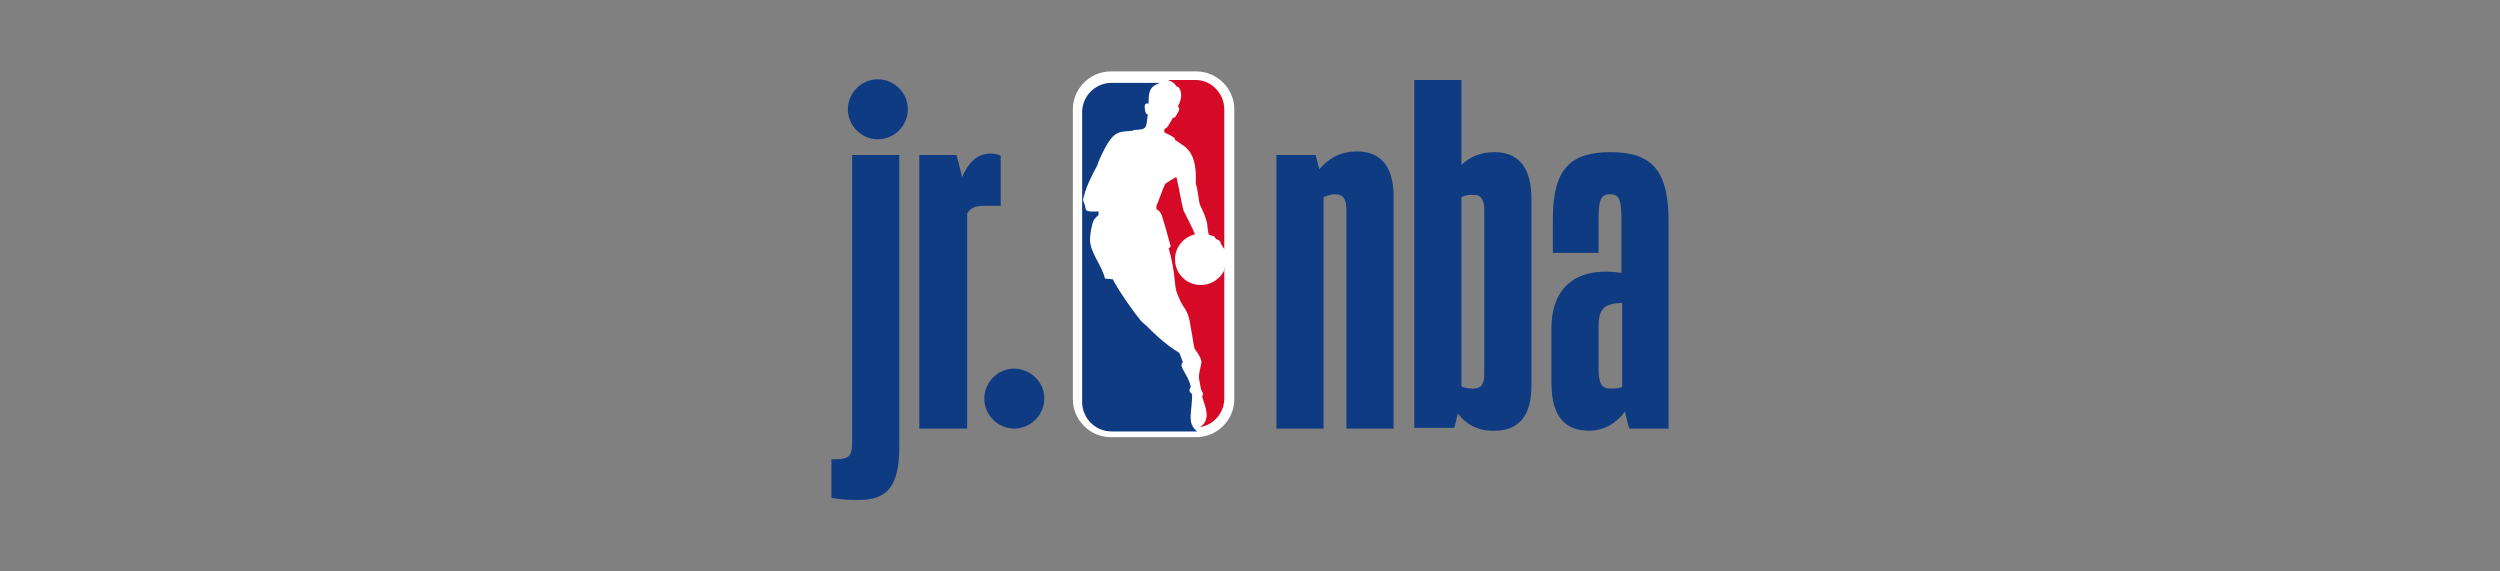
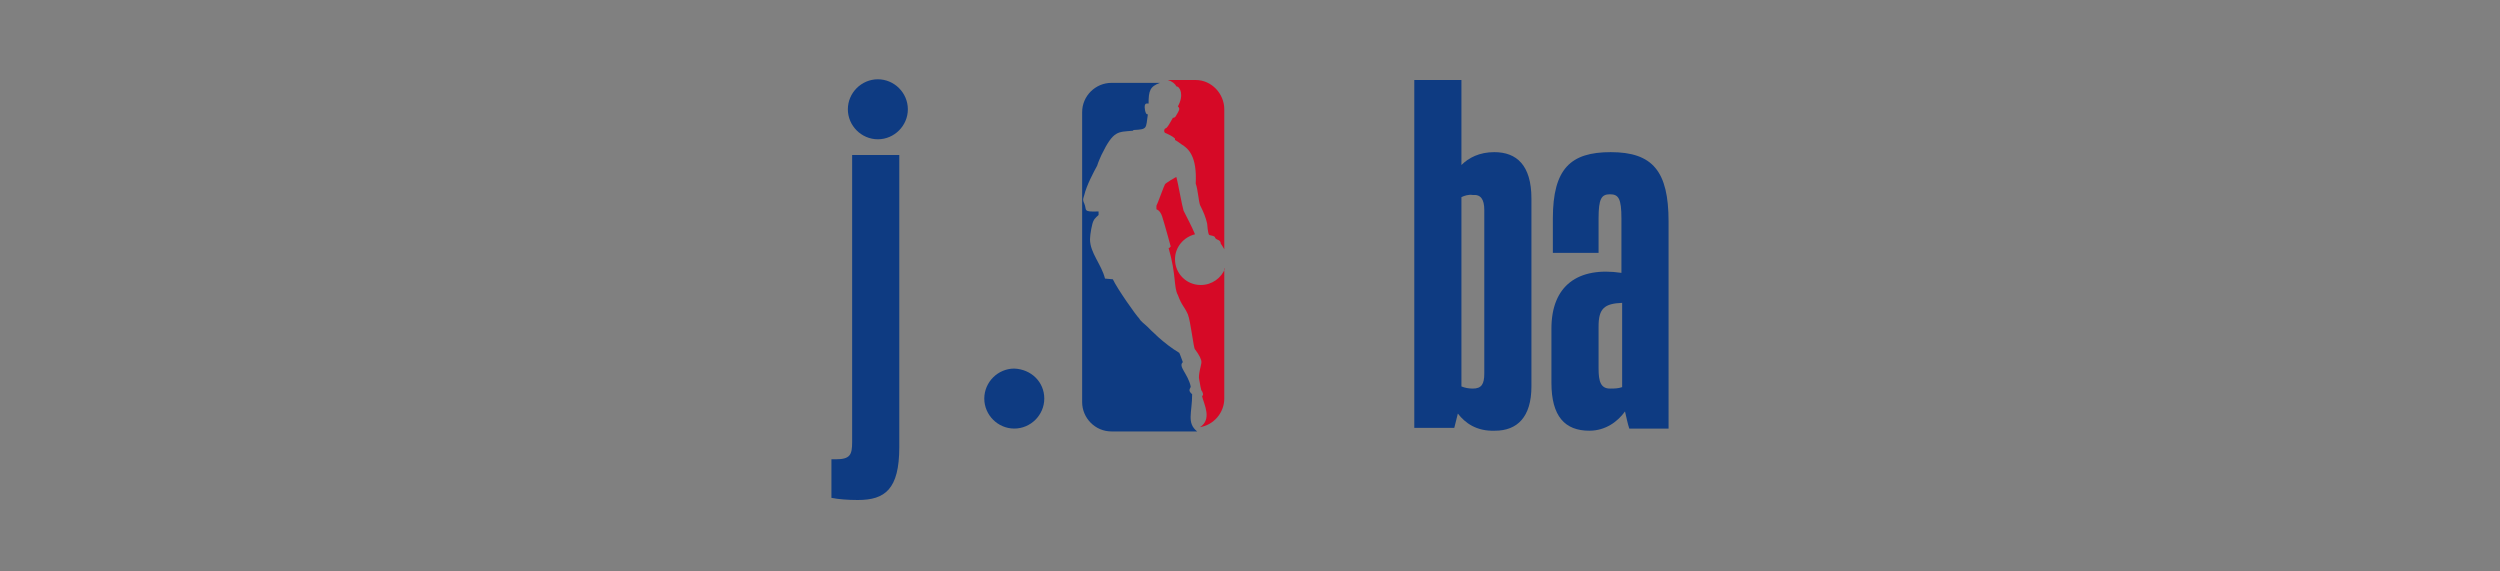
<svg xmlns="http://www.w3.org/2000/svg" xmlns:xlink="http://www.w3.org/1999/xlink" version="1.1" id="Capa_1" x="0px" y="0px" viewBox="0 0 350 80" style="enable-background:new 0 0 350 80;" xml:space="preserve">
  <rect x="0" y="0" width="350" height="80" fill="#808080" stroke="none" />
  <style type="text/css">
	.st0{clip-path:url(#SVGID_2_);fill:#FFFFFF;}
	.st1{clip-path:url(#SVGID_2_);fill:#0E3B82;}
	.st2{clip-path:url(#SVGID_2_);fill:#D60926;}
</style>
  <g>
    <defs>
      <rect id="SVGID_1_" x="116.4" y="10" width="117.2" height="60" />
    </defs>
    <clipPath id="SVGID_2_">
      <use xlink:href="#SVGID_1_" style="overflow:visible;" />
    </clipPath>
-     <path class="st0" d="M167.5,10h-12c-2.9,0-5.3,2.4-5.3,5.3v40.6c0,2.9,2.4,5.3,5.3,5.3h12c2.9,0,5.3-2.4,5.3-5.3V15.3   C172.8,12.4,170.4,10,167.5,10" />
    <path class="st1" d="M166.9,55.2c-0.7-0.6-0.2-0.8-0.2-1.1c-0.4-1.8-1.8-2.8-1.1-3.4c-0.2-0.6-0.5-1.3-0.5-1.3   c-2.2-1.3-4.1-3.3-4.4-3.6c-0.4-0.4-1-0.8-1.2-1.2c-0.5-0.5-3.1-4.2-3.7-5.5l-1.1-0.1c-0.5-2-2.1-3.6-2.1-5.5   c0-0.7,0.3-2.3,0.5-2.6c0.1-0.3,0.7-0.8,0.7-0.8v-0.5c-2.3,0.1-1.6-0.2-2-1.1c-0.3-0.6-0.1-0.8,0-1.2c0.3-1.3,1.3-3.2,1.8-4.1   c0.1-0.4,0.6-1.5,0.6-1.5c1.7-3.5,2.3-3.2,4.4-3.4l0.1-0.1c2-0.1,1.7-0.2,2-2.2c-0.3,0.1-0.4-0.6-0.4-0.6c-0.2-1.1,0.3-0.9,0.5-0.9   c0-1.8,0.2-2.4,1.6-2.9h-6.8c-2.2,0-4.1,1.8-4.1,4.1v40.6c0,2.2,1.8,4.1,4.1,4.1h12C166.1,59.2,166.9,57.8,166.9,55.2" />
    <path class="st2" d="M164.5,19.4l0,0.2c0.4,0.2,0.6,0.4,0.9,0.6c1,0.6,2.2,1.7,2,5.5c0.3,0.8,0.4,2.4,0.6,3c0.5,1,0.8,1.7,1,2.6   c0,0,0.1,1.5,0.3,1.6c1,0.2,0.7,0.3,0.9,0.5c0.2,0.2,0.7,0.2,0.7,0.7c0.2,0.3,0.4,0.6,0.5,0.8V15.3c0-2.2-1.8-4.1-4-4.1h-3.9   c0.6,0.2,1,0.5,1.2,0.9c0.5,0,1.1,1.2,0.2,2.8c0.4,0.3,0.1,0.7-0.2,1.2c-0.1,0.2-0.2,0.4-0.5,0.4c-0.4,0.7-0.8,1.5-1.1,1.5   c-0.1,0.1-0.2,0.4,0,0.6C163.6,18.8,164.2,19.1,164.5,19.4" />
    <path class="st2" d="M171.5,37.6c-0.5,1.3-1.8,2.3-3.4,2.3c-2,0-3.6-1.6-3.6-3.6c0-1.7,1.2-3.1,2.8-3.5c-0.4-1-1.3-2.7-1.6-3.3   c-0.2-0.6-0.8-4-1-4.7c0-0.1-1.6,0.9-1.6,1c-0.1,0.1-1.1,2.9-1.2,3c0,0.1,0,0.5,0,0.5s0.5,0.1,0.8,1c0.3,0.9,1.2,4.2,1.2,4.2   s-0.2,0.3-0.3,0.2c1.1,3.8,0.7,5.5,1.3,6.6c0.6,1.6,0.8,1.4,1.4,2.7c0.4,1,0.8,4.8,1,4.9c0.6,0.8,0.9,1.4,0.9,1.8   c0,0.4-0.5,1.8-0.3,2.5c0.1,0.4,0.2,1.5,0.4,1.6c0,0,0.2,0.4,0.1,0.5c0,0.1-0.1,0.1-0.1,0.2c0.3,1.2,1.4,3.2-0.3,4.3h0   c1.9-0.3,3.4-2,3.4-4V37.6z" />
-     <path class="st1" d="M185.3,27.6V60h-6.6V21.7h5.5c0.1,0.5,0.3,1.2,0.5,2c1.2-1.4,2.8-2.5,5.3-2.5c3,0,5.1,1.8,5.1,6.2V60h-6.6   V29.5c0-1.6-0.4-2.3-1.6-2.3C186.3,27.2,185.8,27.4,185.3,27.6" />
    <path class="st1" d="M207.8,52.3V29.4c0-1.5-0.5-2.2-1.6-2.1c-0.6-0.1-1.2,0.1-1.6,0.3v26.5c0.5,0.2,1,0.3,1.6,0.3   C207.4,54.4,207.8,53.8,207.8,52.3 M204.1,57.9l-0.5,2H198V11.2h6.6v11.9c1-1,2.5-1.8,4.6-1.8c3.1,0,5.2,1.8,5.2,6.5v26.3   c0,4.3-2,6.2-5.1,6.2C206.7,60.4,205.1,59.2,204.1,57.9" />
    <path class="st1" d="M227.1,54.2V42.4c-2.5,0.1-3.3,0.8-3.3,3.3v5.9c0,1.8,0.3,2.8,1.6,2.8C226,54.4,226.5,54.4,227.1,54.2    M227.5,57.6c-1,1.4-2.7,2.7-5,2.7c-3.4,0-5.3-2-5.3-6.7v-7.6c0-6,3.7-8.7,9.8-7.8v-7.6c0-2.8-0.4-3.4-1.6-3.4   c-1.2,0-1.6,0.6-1.6,3.4v4.8h-6.4v-4.8c0-7,2.5-9.3,8.1-9.3c5.9,0,8.1,2.7,8.1,9.7V60h-5.5C227.9,59.4,227.7,58.5,227.5,57.6" />
    <path class="st1" d="M125.9,62.6c0,5.9-2,7.4-5.8,7.4c-1.4,0-2.7-0.1-3.7-0.3v-5.4h0.6c2,0,2.3-0.6,2.3-2.4V21.7h6.6V62.6z" />
    <path class="st1" d="M127.1,15.3c0,2.3-1.9,4.2-4.2,4.2s-4.2-1.9-4.2-4.2c0-2.3,1.9-4.2,4.2-4.2S127.1,13,127.1,15.3" />
    <path class="st1" d="M146.2,55.8c0,2.3-1.9,4.2-4.2,4.2c-2.3,0-4.2-1.9-4.2-4.2s1.9-4.2,4.2-4.2C144.4,51.7,146.2,53.5,146.2,55.8" />
-     <path class="st1" d="M128.7,60V21.7h5.2c0.2,0.7,0.5,1.8,0.8,3.1c0.8-1.9,2-3.3,4-3.3c0.5,0,1,0.1,1.4,0.3v7h-2   c-1.4,0-2.2,0.2-2.7,1.1V60H128.7z" />
  </g>
</svg>